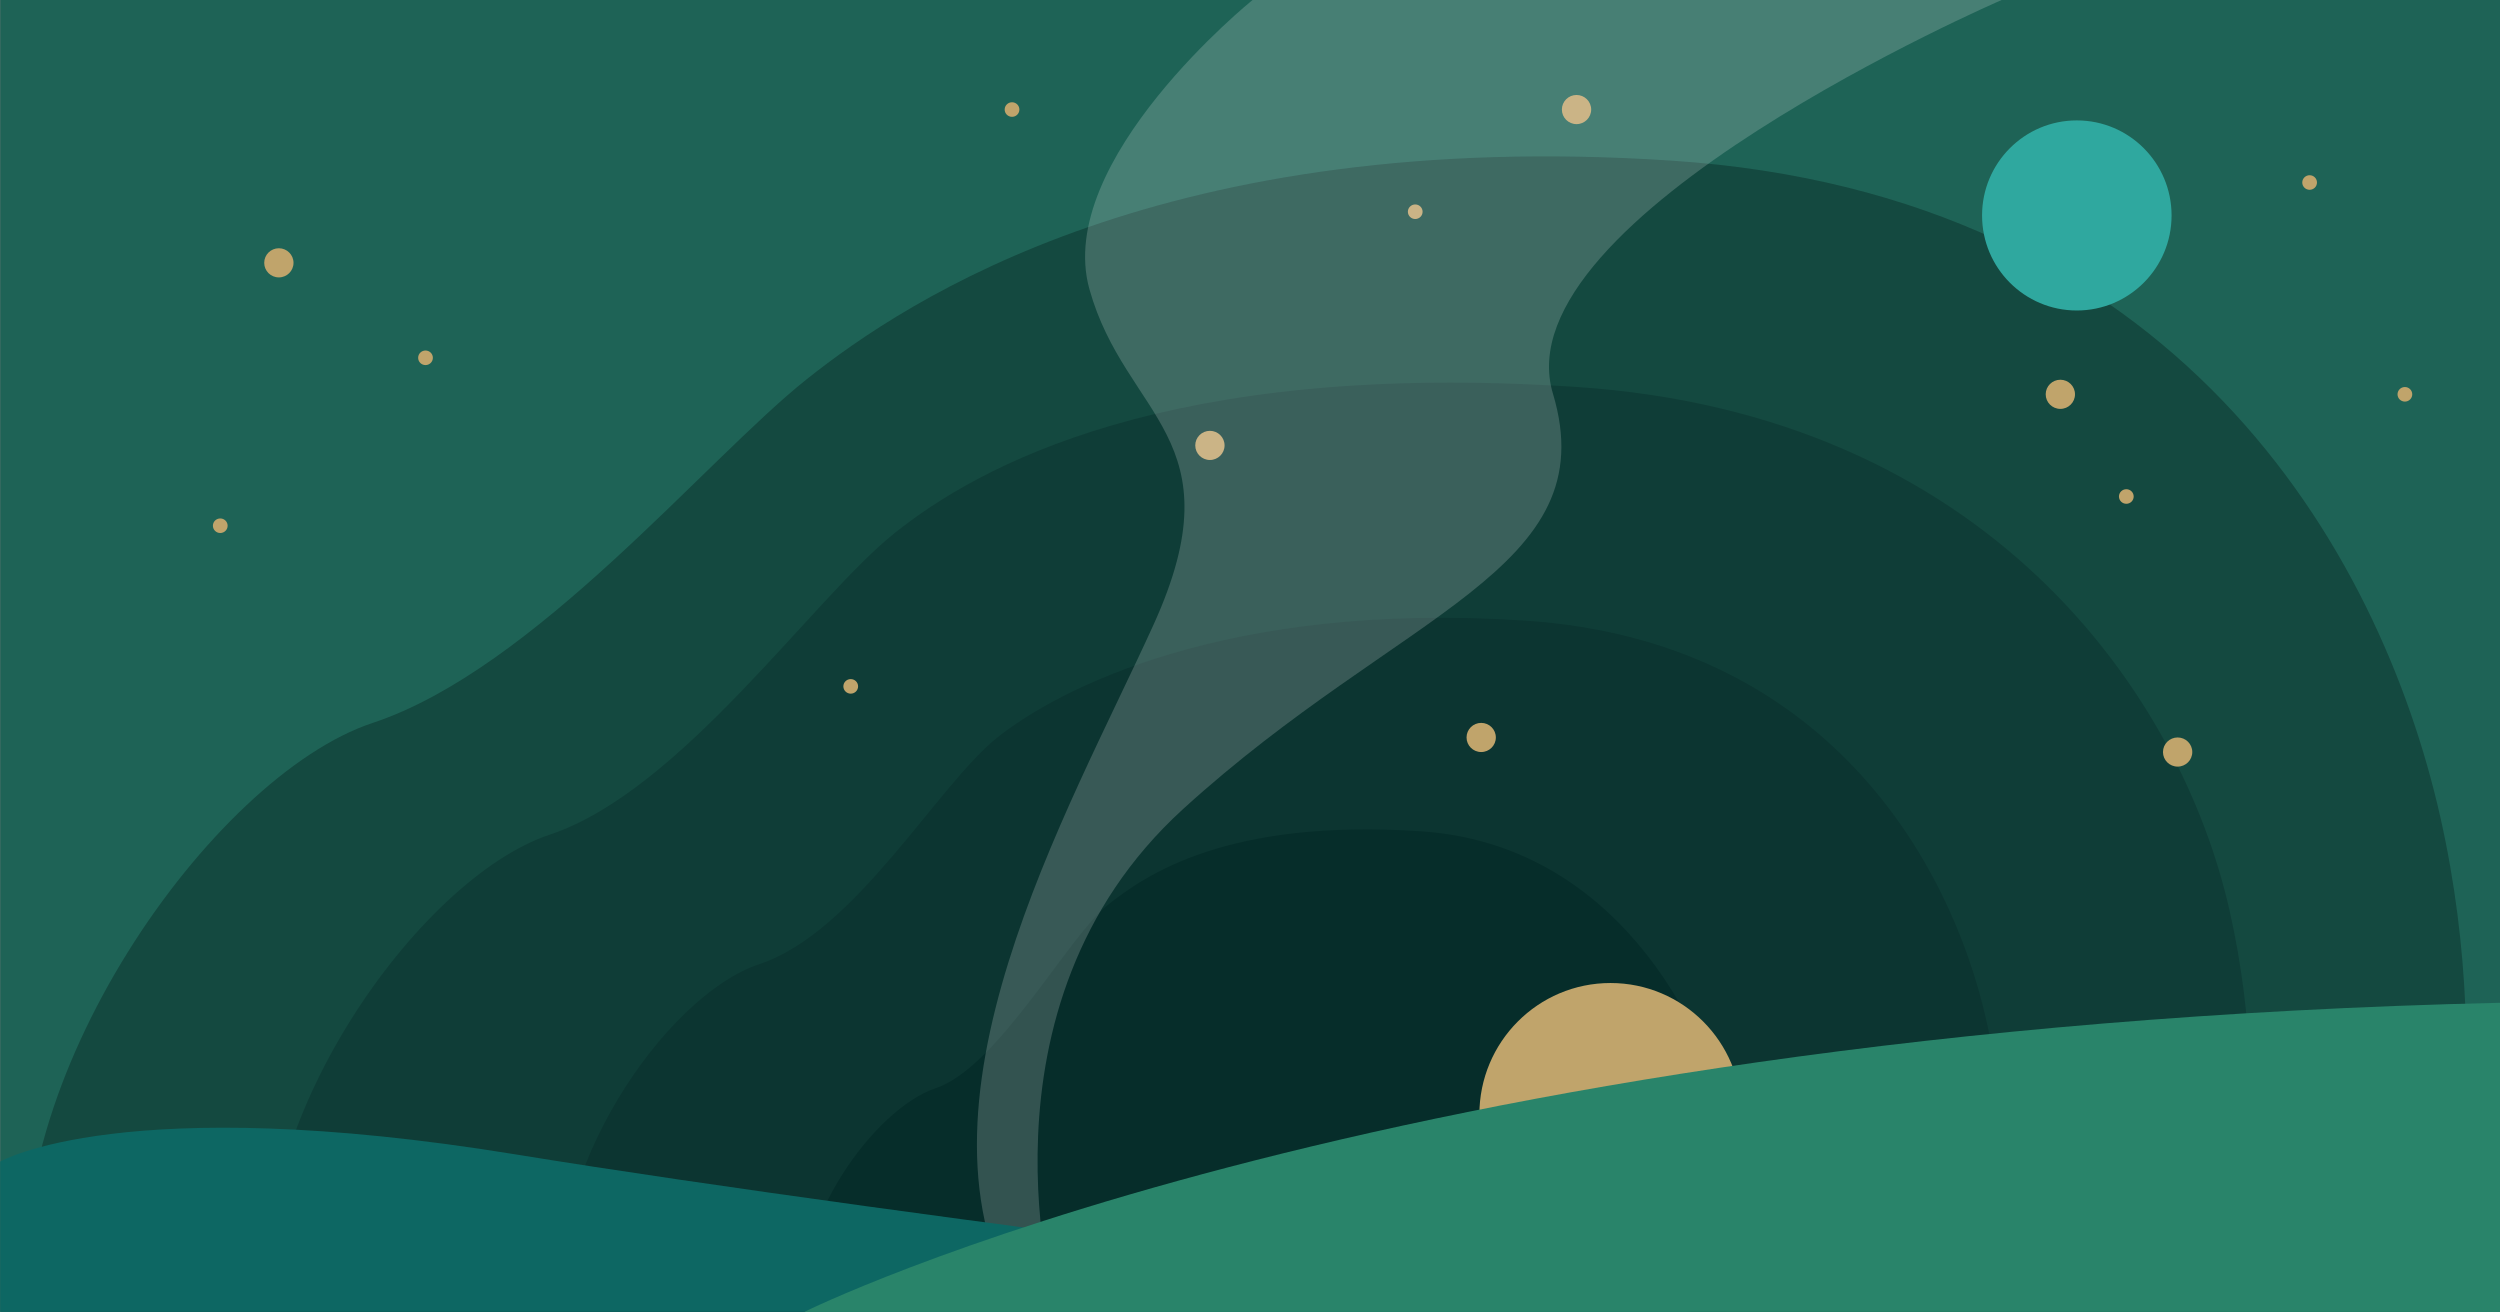
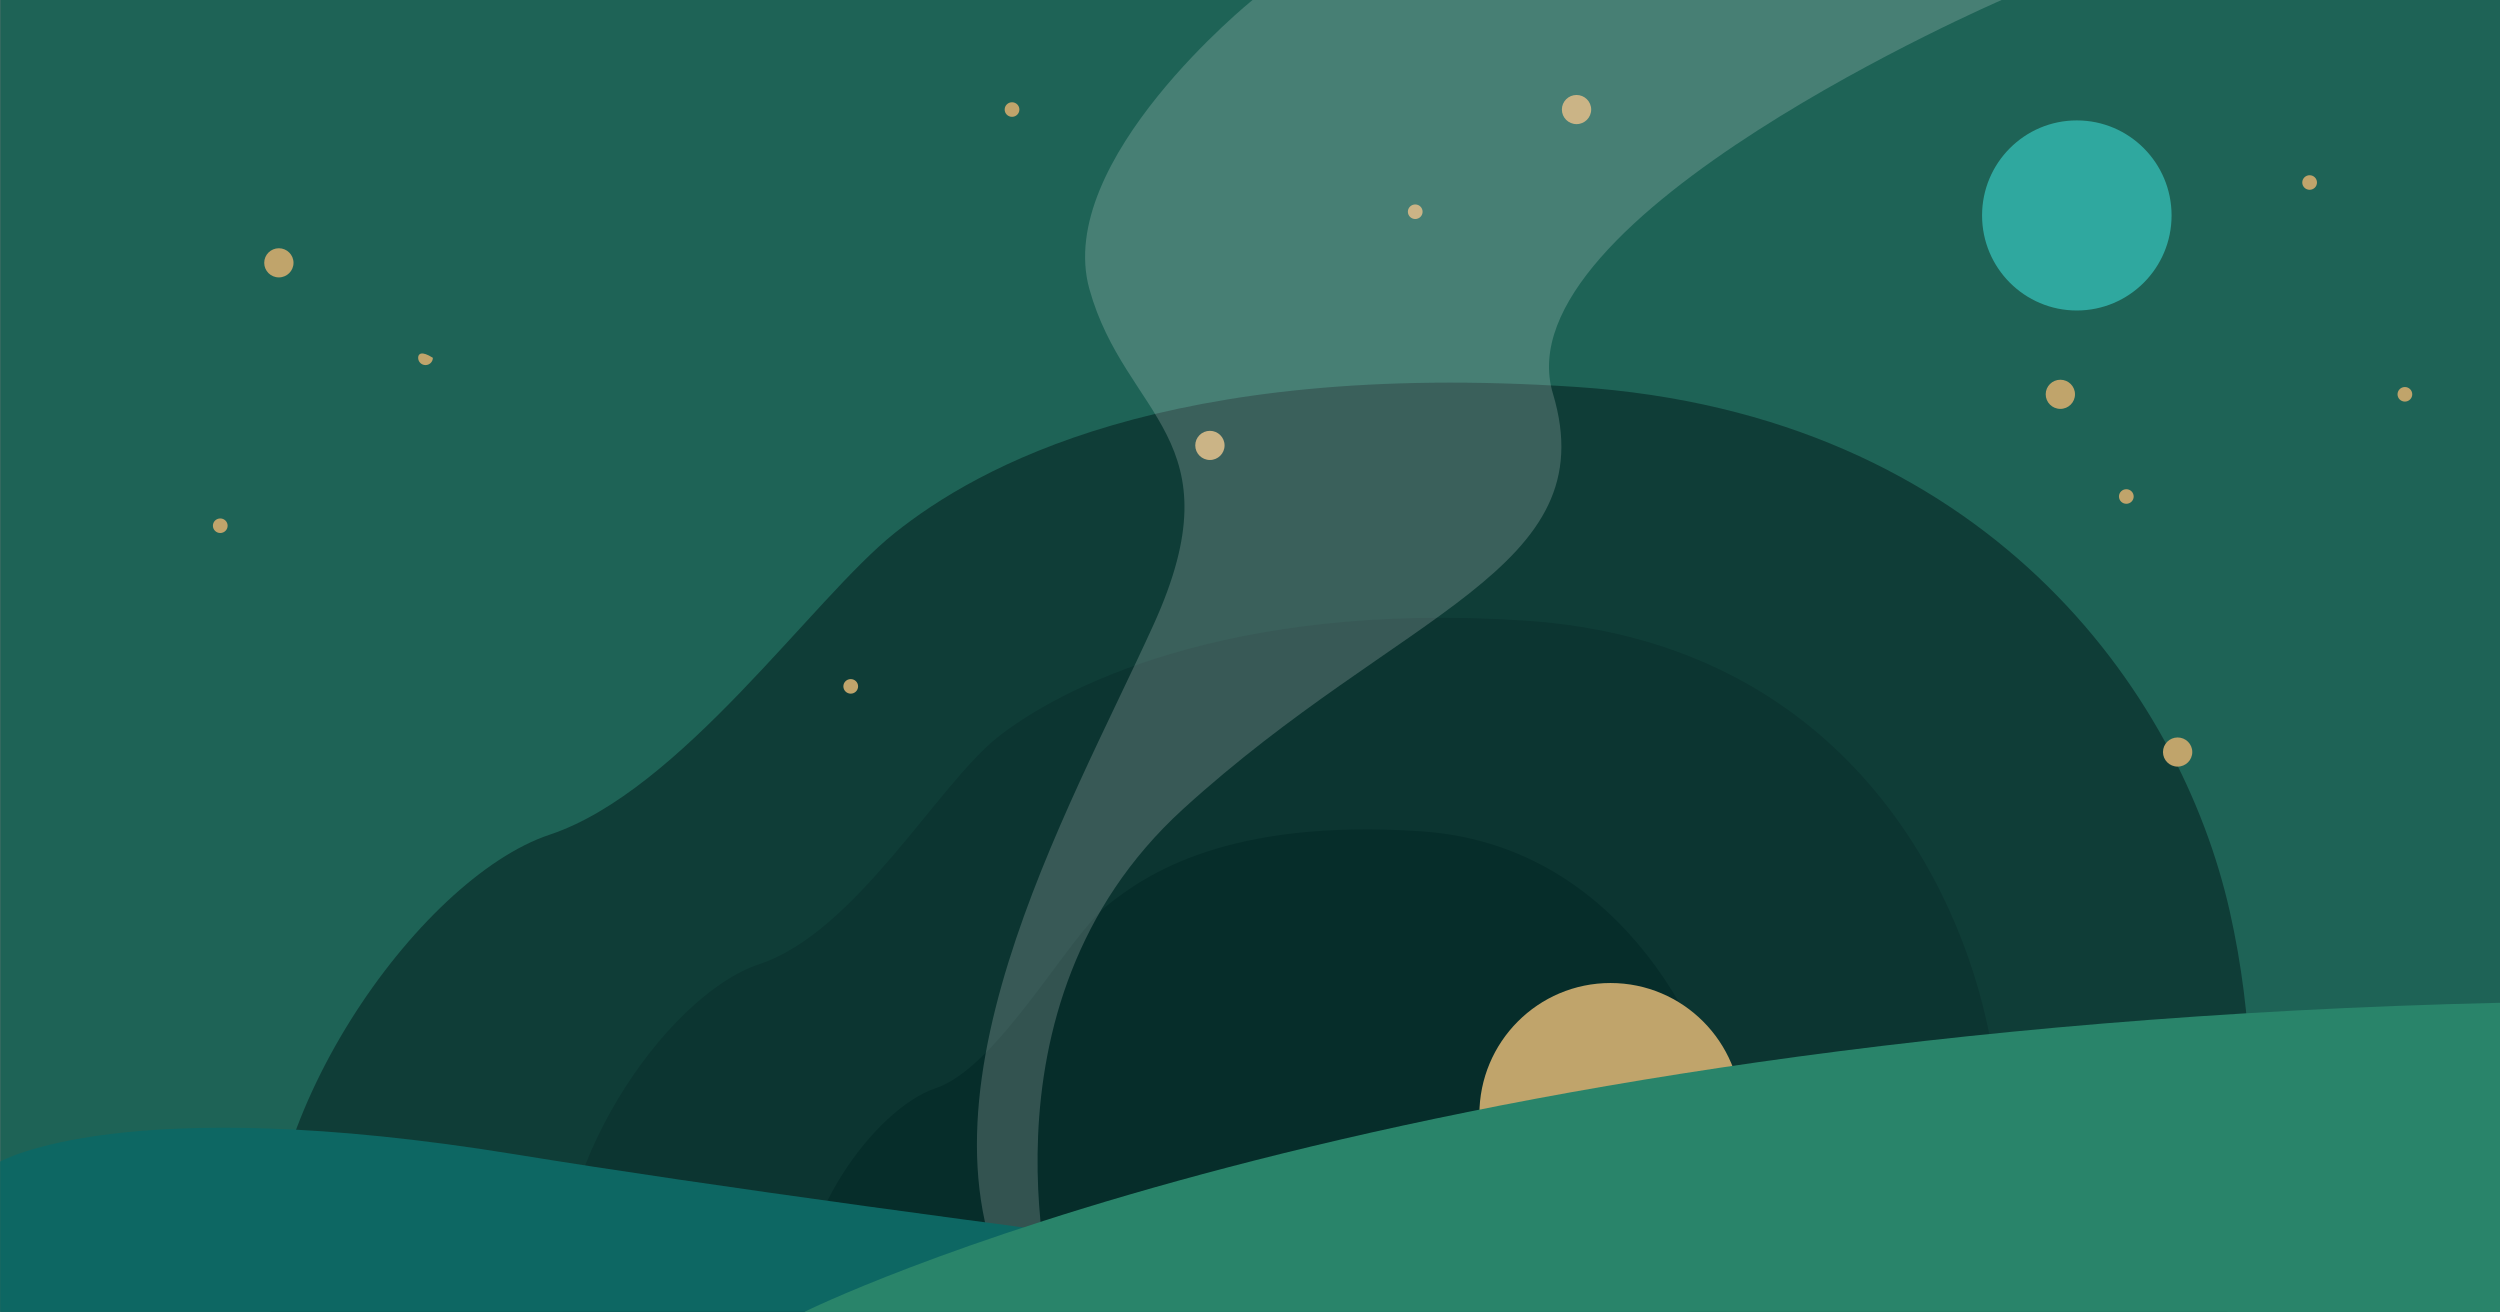
<svg xmlns="http://www.w3.org/2000/svg" width="343" height="180" viewBox="0 0 343 180" fill="none">
  <rect x="0" y="0" width="343" height="180" fill="#808080" stroke="none" />
  <g clip-path="url(#clip0)">
    <path d="M343.03 0H0.03V180H343.03V0Z" fill="#1E6356" />
-     <path d="M4.02 180H334.4C334.4 180 343.12 148.77 334.8 112.04C326.48 75.3 298.66 26.63 229.37 22.04C160.08 17.45 124.54 41.01 110.68 52.03C96.82 63.05 73.32 91.83 51.14 99.18C28.97 106.53 -0.6 148.77 4.02 180Z" fill="#144940" />
    <path d="M37.12 180H305.58C305.58 180 312.66 154.9 305.91 124.98C299.16 95.06 272.6 56.83 216.29 53.09C159.98 49.35 134.01 64.15 122.75 73.13C111.49 82.11 93.43 108.53 75.41 114.52C57.39 120.51 33.37 154.58 37.12 180Z" fill="#0F3D37" />
    <path d="M77.25 180H273.27C273.27 180 277.44 161.76 272.51 139.92C267.58 118.08 250.38 87.88 209.26 85.15C168.14 82.42 145.06 94.63 136.84 101.18C128.62 107.73 117.37 127.91 104.21 132.27C91.05 136.64 74.51 161.44 77.25 180Z" fill="#0C3531" />
    <path d="M110.34 180H236.89C236.89 180 240.23 168.33 237.04 154.23C233.85 140.13 221.47 115.81 194.92 114.05C168.37 112.29 157.22 119.99 151.91 124.22C146.6 128.45 136.87 146.48 128.38 149.3C119.9 152.12 108.57 168.02 110.34 180Z" fill="#062D2A" />
    <path d="M38.26 38.06C39.37 38.06 40.27 37.165 40.27 36.06C40.27 34.956 39.37 34.06 38.26 34.06C37.15 34.06 36.25 34.956 36.25 36.06C36.25 37.165 37.15 38.06 38.26 38.06Z" fill="#C0A46B" />
    <path d="M216.3 17.03C217.41 17.03 218.31 16.135 218.31 15.03C218.31 13.925 217.41 13.03 216.3 13.03C215.19 13.03 214.29 13.925 214.29 15.03C214.29 16.135 215.19 17.03 216.3 17.03Z" fill="#C0A46B" />
-     <path d="M58.38 50.09C58.938 50.09 59.39 49.642 59.39 49.09C59.39 48.538 58.938 48.09 58.38 48.09C57.822 48.09 57.37 48.538 57.37 49.09C57.37 49.642 57.822 50.09 58.38 50.09Z" fill="#C0A46B" />
+     <path d="M58.38 50.09C58.938 50.09 59.39 49.642 59.39 49.09C57.822 48.09 57.37 48.538 57.37 49.09C57.37 49.642 57.822 50.09 58.38 50.09Z" fill="#C0A46B" />
    <path d="M194.17 30.05C194.728 30.05 195.18 29.602 195.18 29.05C195.18 28.498 194.728 28.05 194.17 28.05C193.612 28.05 193.16 28.498 193.16 29.05C193.16 29.602 193.612 30.05 194.17 30.05Z" fill="#C0A46B" />
    <path d="M316.88 26.04C317.438 26.04 317.89 25.592 317.89 25.04C317.89 24.488 317.438 24.04 316.88 24.04C316.322 24.04 315.87 24.488 315.87 25.04C315.87 25.592 316.322 26.04 316.88 26.04Z" fill="#C0A46B" />
    <path d="M116.72 95.17C117.278 95.17 117.73 94.722 117.73 94.17C117.73 93.618 117.278 93.17 116.72 93.17C116.162 93.17 115.71 93.618 115.71 94.17C115.71 94.722 116.162 95.17 116.72 95.17Z" fill="#C0A46B" />
    <path d="M291.731 69.12C292.289 69.12 292.741 68.672 292.741 68.12C292.741 67.568 292.289 67.12 291.731 67.12C291.173 67.12 290.721 67.568 290.721 68.12C290.721 68.672 291.173 69.12 291.731 69.12Z" fill="#C0A46B" />
    <path d="M329.95 55.1C330.508 55.1 330.96 54.652 330.96 54.1C330.96 53.548 330.508 53.1 329.95 53.1C329.393 53.1 328.94 53.548 328.94 54.1C328.94 54.652 329.393 55.1 329.95 55.1Z" fill="#C0A46B" />
    <path d="M138.85 16.03C139.408 16.03 139.86 15.582 139.86 15.03C139.86 14.478 139.408 14.03 138.85 14.03C138.292 14.03 137.84 14.478 137.84 15.03C137.84 15.582 138.292 16.03 138.85 16.03Z" fill="#C0A46B" />
    <path d="M30.22 73.13C30.778 73.13 31.23 72.682 31.23 72.13C31.23 71.578 30.778 71.13 30.22 71.13C29.662 71.13 29.21 71.578 29.21 72.13C29.21 72.682 29.662 73.13 30.22 73.13Z" fill="#C0A46B" />
    <path d="M166 63.11C167.11 63.11 168.01 62.215 168.01 61.11C168.01 60.005 167.11 59.11 166 59.11C164.89 59.11 163.99 60.005 163.99 61.11C163.99 62.215 164.89 63.11 166 63.11Z" fill="#C0A46B" />
    <path d="M298.771 105.18C299.881 105.18 300.781 104.285 300.781 103.18C300.781 102.075 299.881 101.18 298.771 101.18C297.661 101.18 296.761 102.075 296.761 103.18C296.761 104.285 297.661 105.18 298.771 105.18Z" fill="#C0A46B" />
    <path d="M282.68 56.1C283.79 56.1 284.69 55.205 284.69 54.1C284.69 52.995 283.79 52.1 282.68 52.1C281.57 52.1 280.67 52.995 280.67 54.1C280.67 55.205 281.57 56.1 282.68 56.1Z" fill="#C0A46B" />
-     <path d="M203.22 103.18C204.33 103.18 205.23 102.285 205.23 101.18C205.23 100.075 204.33 99.18 203.22 99.18C202.11 99.18 201.21 100.075 201.21 101.18C201.21 102.285 202.11 103.18 203.22 103.18Z" fill="#C0A46B" />
    <path opacity="0.18" d="M171.85 0C171.85 0 144.54 22.04 149.47 39.68C154.4 57.32 169.91 60.04 158.28 85.68C146.64 111.32 122.88 152.11 140.09 180H144.95C144.95 180 132.44 138.22 162.33 110.99C192.22 83.76 220.34 78.25 213.06 54C205.79 29.76 274.63 0 274.63 0H171.85Z" fill="white" />
    <path d="M0.03 159.37C0.03 159.37 16.87 149.6 70.78 158.39C124.69 167.19 232.17 179.99 232.17 179.99H0.03V159.37Z" fill="#0D6763" />
    <path d="M220.961 170.97C230.896 170.97 238.951 162.889 238.951 152.92C238.951 142.951 230.896 134.87 220.961 134.87C211.025 134.87 202.971 142.951 202.971 152.92C202.971 162.889 211.025 170.97 220.961 170.97Z" fill="#C0A46B" />
    <path d="M284.94 42.6C292.12 42.6 297.94 36.762 297.94 29.56C297.94 22.358 292.12 16.52 284.94 16.52C277.761 16.52 271.94 22.358 271.94 29.56C271.94 36.762 277.761 42.6 284.94 42.6Z" fill="#2FA89F" />
    <path d="M110.34 180C110.34 180 188.13 141.15 343.03 137.58V180H110.34Z" fill="#29846A" />
  </g>
  <defs>
    <clipPath id="clip0">
      <rect width="343" height="180" fill="white" transform="translate(0.03)" />
    </clipPath>
  </defs>
</svg>